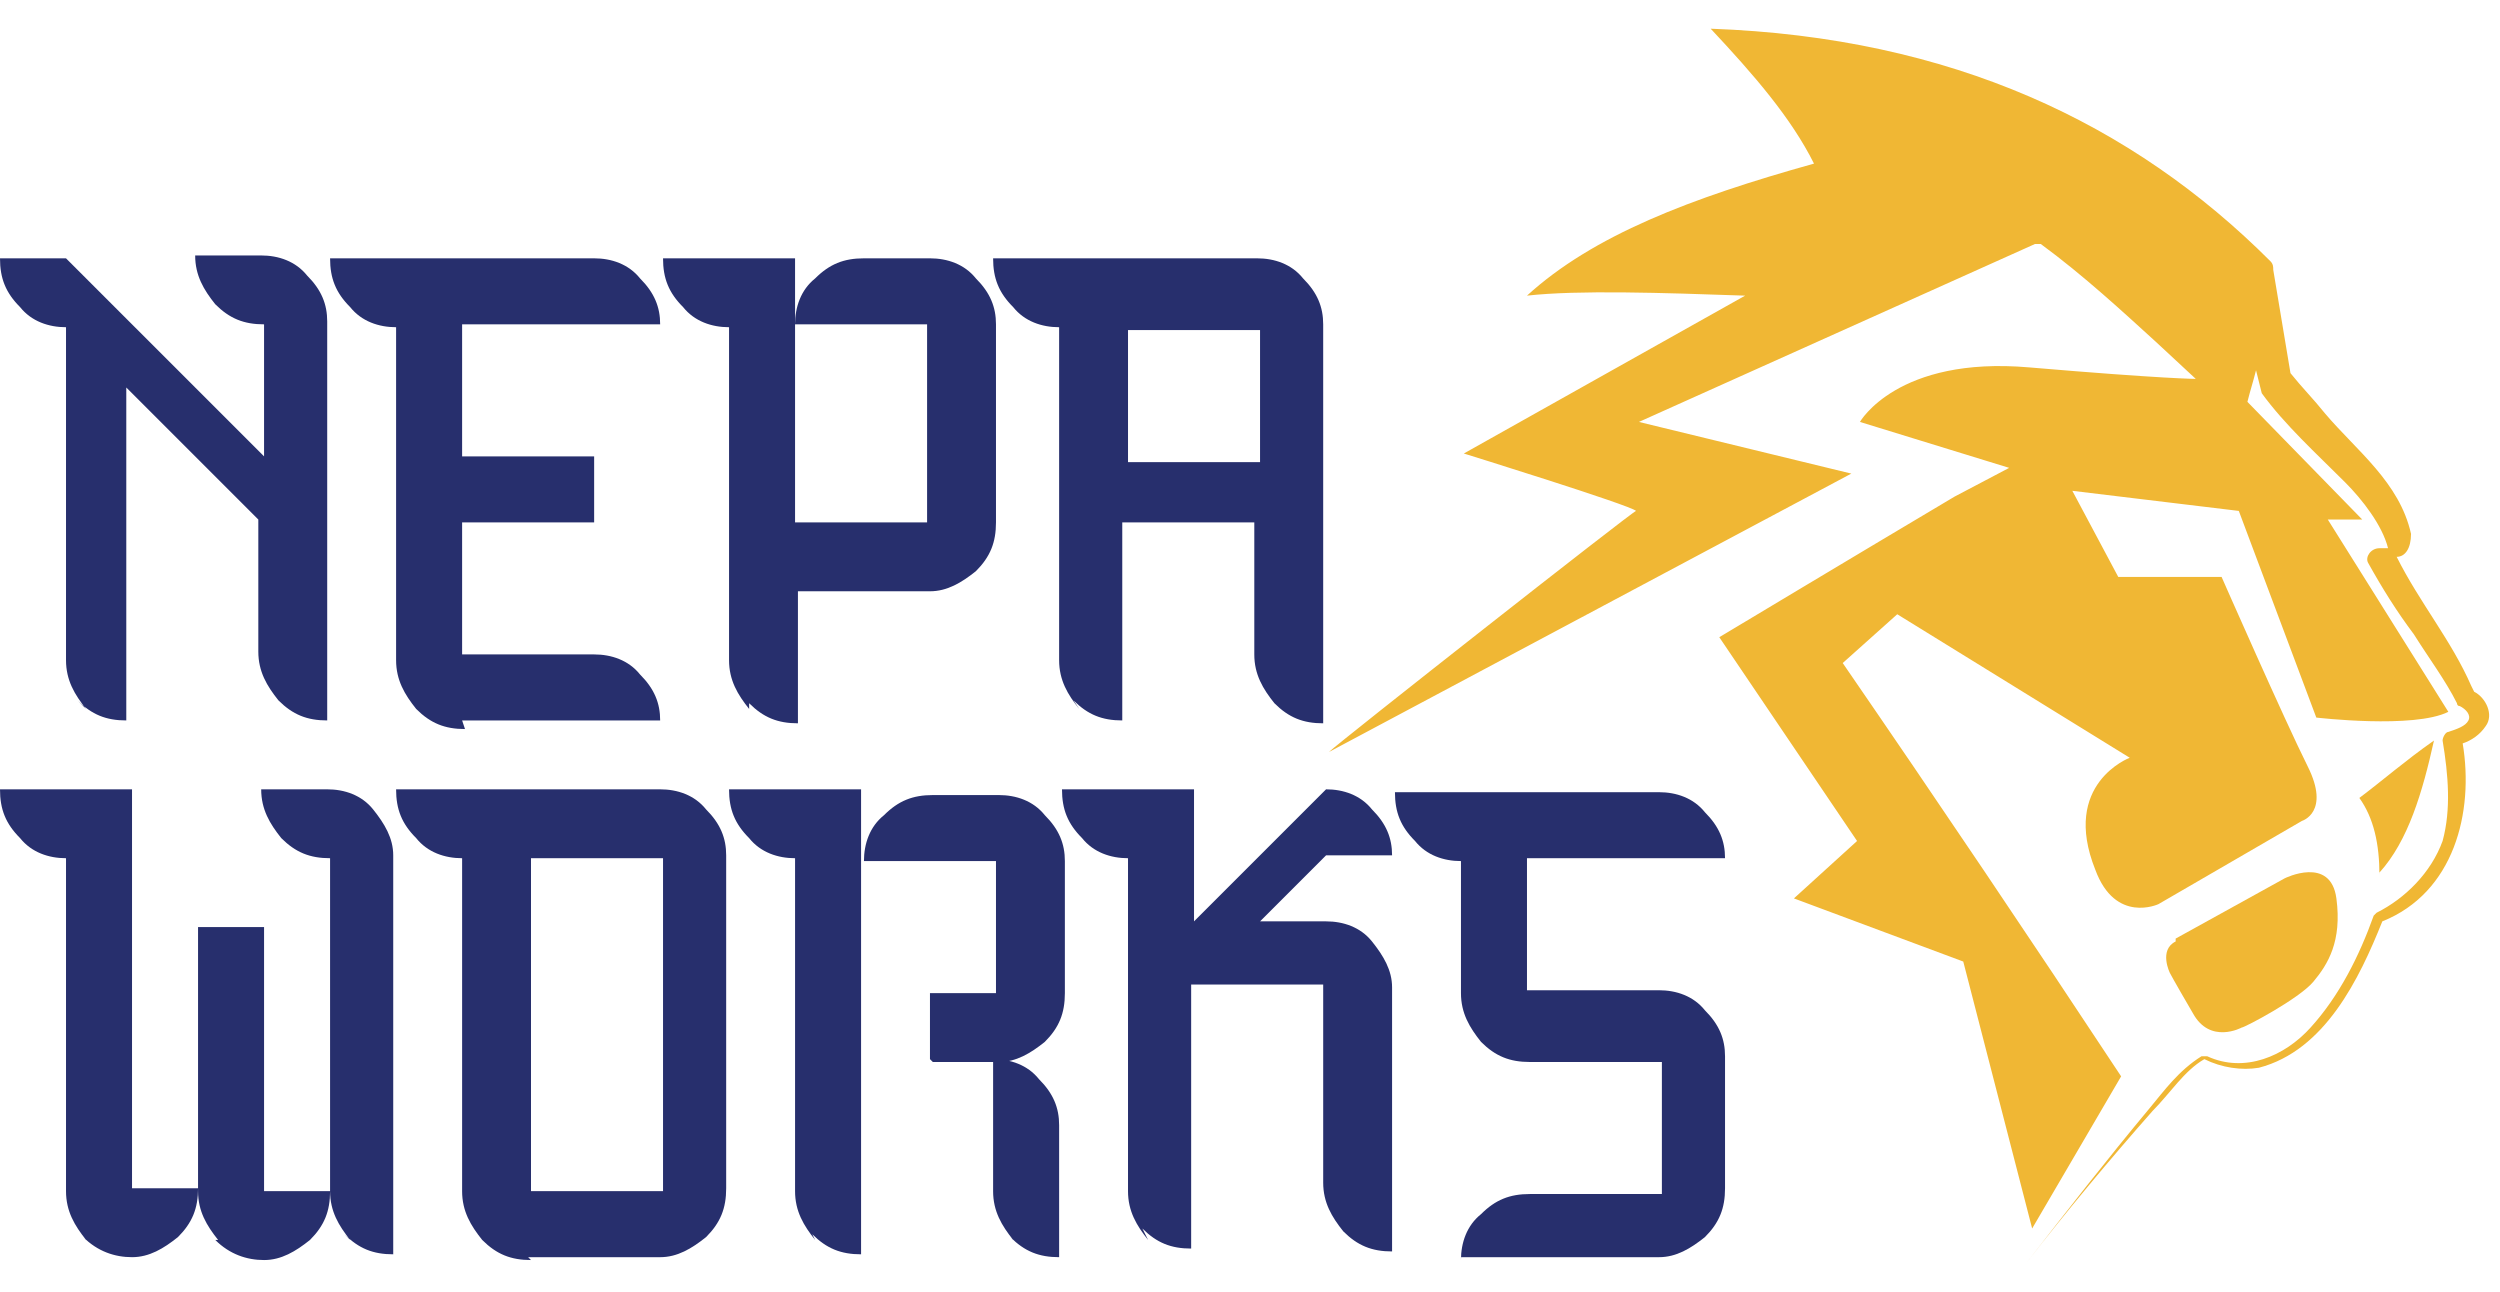
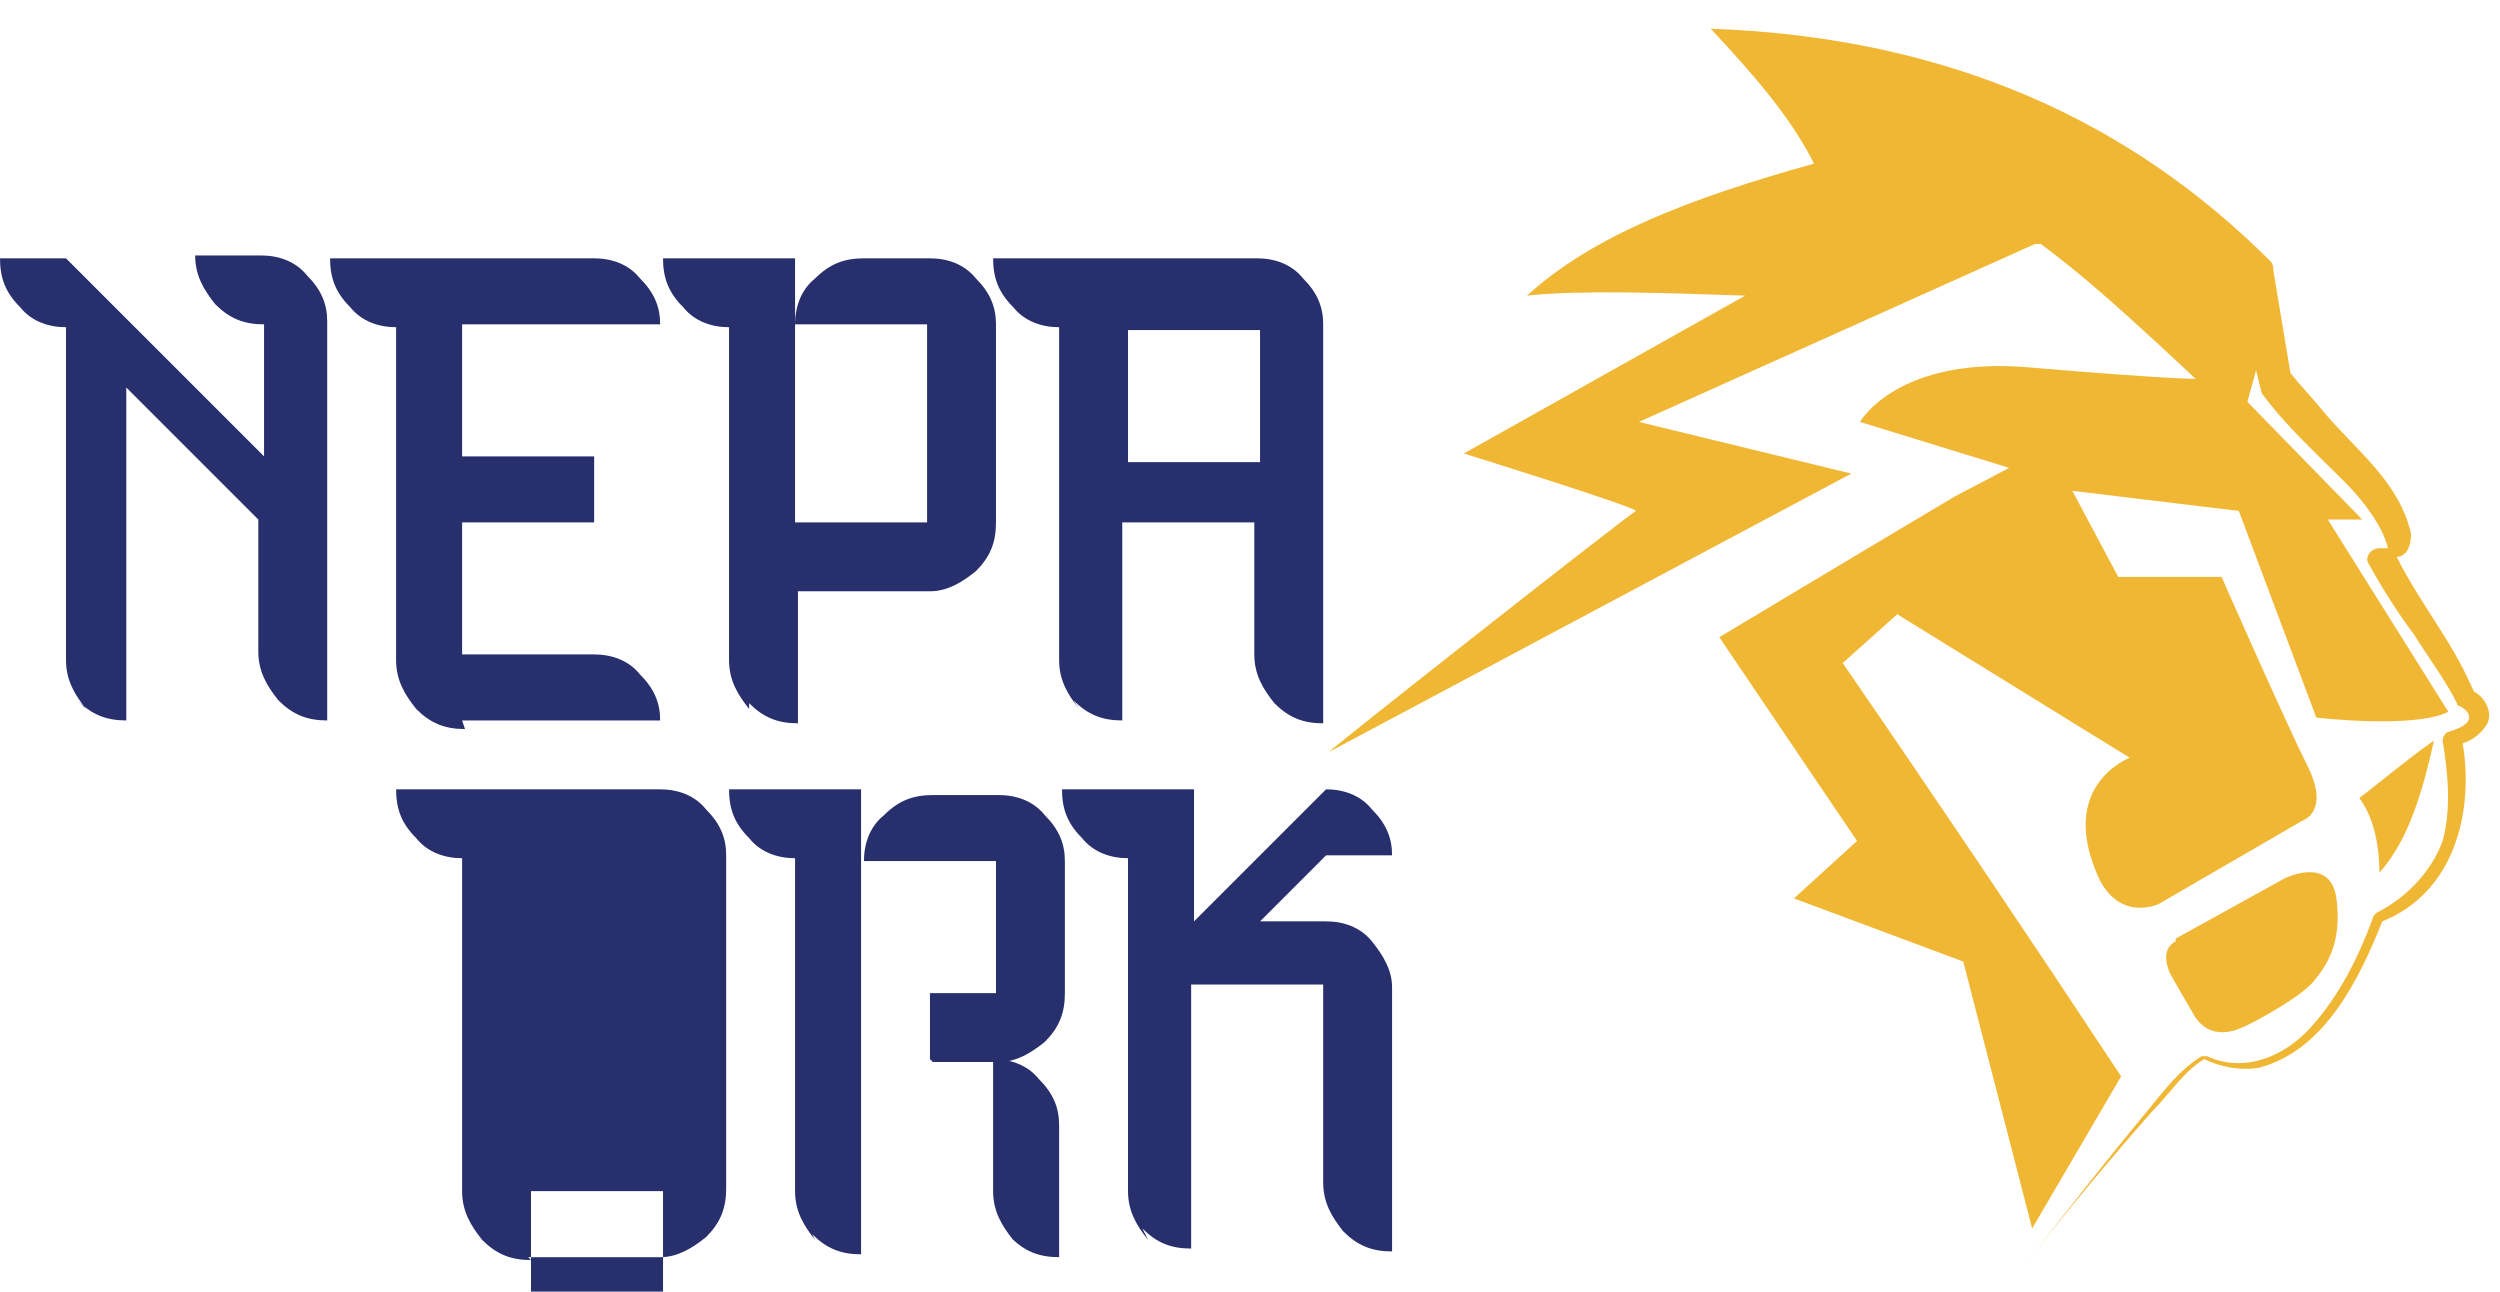
<svg xmlns="http://www.w3.org/2000/svg" id="Layer_1" version="1.1" viewBox="0 0 87.1 45">
  <defs>
    <style>
      .st0 {
        fill: #f0b734;
      }

      .st1 {
        fill: #272f6d;
      }
    </style>
  </defs>
  <g>
    <g>
      <path class="st0" d="M86.1,23.9c-.7-1.6-1.8-2.9-2.6-4.5.3,0,.5-.3.5-.8-.4-1.8-1.9-2.9-3-4.2-.4-.5-.8-.9-1.2-1.4l-.6-3.6c0-.1,0-.2-.1-.3h0c-4.8-4.8-11.1-7.8-19.5-8.1,1.5,1.6,2.8,3.1,3.6,4.7-4.3,1.2-7.7,2.5-10,4.6,1.8-.2,4.7-.1,7.6,0l-9.8,5.5s5.8,1.8,6,2c-.1,0-10.4,8.1-10.7,8.4l18.2-9.7-7.4-1.8,13.8-6.2c0,0,.1,0,.2,0,1.5,1.1,2.9,2.4,4,3.4l1.4,1.3s-1.1,0-5.8-.4c-4.6-.4-5.9,1.9-5.9,1.9l5.2,1.6-1.9,1c-3.2,1.9-8.2,4.9-8.2,4.9l4.8,7.1-2.2,2,5.9,2.2,2.4,9.3,3.1-5.3c-3.1-4.7-6.4-9.6-9.7-14.4l1.9-1.7,8.1,5s-2.4.9-1.2,3.9c.7,1.9,2.2,1.2,2.2,1.2l5-2.9s1-.3.2-1.9c-.8-1.6-3-6.6-3-6.6h-3.6c0,0-1.6-3-1.6-3l5.8.7,2.7,7.2s3.4.4,4.6-.2l-4.2-6.7h1.2l-4-4.1c.1-.4.2-.7.3-1.1l.2.8c.8,1.1,1.9,2.1,2.9,3.1.6.6,1.3,1.5,1.5,2.3,0,0-.2,0-.3,0-.3,0-.5.3-.4.5.5.9,1,1.7,1.6,2.5.5.8,1.1,1.6,1.5,2.4,0,0,0,.1.1.1.2.1.4.3.3.5-.1.2-.4.3-.7.4-.1,0-.2.2-.2.3.2,1.2.3,2.4,0,3.5-.4,1.1-1.3,2-2.3,2.5,0,0,0,0-.1.1-.5,1.4-1.2,2.8-2.2,3.9-.9,1-2.3,1.6-3.6,1,0,0-.2,0-.2,0-.8.5-1.3,1.2-1.8,1.8-1.5,1.8-2.9,3.6-4.3,5.4,1.4-1.8,2.9-3.6,4.4-5.3.6-.6,1.1-1.4,1.8-1.8.6.3,1.3.4,1.9.3,2.3-.6,3.5-3.1,4.3-5.1,2.5-1,3.2-3.8,2.8-6.2.3-.1.6-.3.8-.6.3-.4,0-1-.4-1.2ZM71,8.4s0,0,0,0c.1,0,.2,0,.2,0h-.1Z" />
      <path class="st0" d="M71.1,8.3h-.1s0,0,0,0c.1,0,.2,0,.2,0Z" />
      <path class="st0" d="M82.9,30.4c1-1.1,1.5-2.8,1.9-4.6-1,.7-1.8,1.4-2.6,2,.5.7.7,1.6.7,2.7Z" />
      <path class="st0" d="M75.8,32.7l3.8-2.1s1.6-.8,1.8.7-.3,2.3-.8,2.9-2.4,1.6-2.5,1.6c0,0-1.1.6-1.7-.5-.7-1.2-.8-1.4-.8-1.4,0,0-.4-.8.2-1.1Z" />
    </g>
    <path class="st0" d="M71.1,8.3h-.1s0,0,0,0c.1,0,.2,0,.2,0Z" />
  </g>
  <g>
    <path class="st1" d="M3,24.7c-.4-.5-.7-1-.7-1.7v-11.6c-.6,0-1.2-.2-1.6-.7-.5-.5-.7-1-.7-1.7h2.3l6.9,6.9v-4.6c-.7,0-1.2-.2-1.7-.7-.4-.5-.7-1-.7-1.7h2.3c.6,0,1.2.2,1.6.7.5.5.7,1,.7,1.6v13.9c-.7,0-1.2-.2-1.7-.7-.4-.5-.7-1-.7-1.7v-4.6l-4.6-4.6v11.6c-.7,0-1.2-.2-1.7-.7Z" />
    <path class="st1" d="M16.2,25.4c-.7,0-1.2-.2-1.7-.7-.4-.5-.7-1-.7-1.7v-11.6c-.6,0-1.2-.2-1.6-.7-.5-.5-.7-1-.7-1.7h9.2c.6,0,1.2.2,1.6.7.5.5.7,1,.7,1.6h-6.9v4.6h4.6v2.3h-4.6v4.6h4.6c.6,0,1.2.2,1.6.7.5.5.7,1,.7,1.6h-6.9Z" />
    <path class="st1" d="M26.1,24.7c-.4-.5-.7-1-.7-1.7v-11.6c-.6,0-1.2-.2-1.6-.7-.5-.5-.7-1-.7-1.7h4.6v9.2h4.6v-6.9h-4.6c0-.6.2-1.2.7-1.6.5-.5,1-.7,1.7-.7h2.3c.6,0,1.2.2,1.6.7.5.5.7,1,.7,1.6v6.9c0,.7-.2,1.2-.7,1.7-.5.4-1,.7-1.6.7h-4.6v4.6c-.7,0-1.2-.2-1.7-.7Z" />
    <path class="st1" d="M37.6,24.7c-.4-.5-.7-1-.7-1.7v-11.6c-.6,0-1.2-.2-1.6-.7-.5-.5-.7-1-.7-1.7h9.2c.6,0,1.2.2,1.6.7.5.5.7,1,.7,1.6v13.9c-.7,0-1.2-.2-1.7-.7-.4-.5-.7-1-.7-1.7v-4.6h-4.6v6.9c-.7,0-1.2-.2-1.7-.7ZM43.9,16.1v-4.6h-4.6v4.6h4.6Z" />
-     <path class="st1" d="M3,43.2c-.4-.5-.7-1-.7-1.7v-11.6c-.6,0-1.2-.2-1.6-.7-.5-.5-.7-1-.7-1.7h4.6v13.9h2.3c0,.7-.2,1.2-.7,1.7-.5.4-1,.7-1.6.7s-1.2-.2-1.7-.7ZM7.6,43.2c-.4-.5-.7-1-.7-1.7v-9.2h2.3v9.2h2.3c0,.7-.2,1.2-.7,1.7-.5.4-1,.7-1.6.7s-1.2-.2-1.7-.7ZM12.2,43.2c-.4-.5-.7-1-.7-1.7v-11.6c-.7,0-1.2-.2-1.7-.7-.4-.5-.7-1-.7-1.7h2.3c.6,0,1.2.2,1.6.7s.7,1,.7,1.6v13.9c-.7,0-1.2-.2-1.7-.7Z" />
-     <path class="st1" d="M18.5,43.9c-.7,0-1.2-.2-1.7-.7-.4-.5-.7-1-.7-1.7v-11.6c-.6,0-1.2-.2-1.6-.7-.5-.5-.7-1-.7-1.7h9.2c.6,0,1.2.2,1.6.7.5.5.7,1,.7,1.6v11.6c0,.7-.2,1.2-.7,1.7-.5.4-1,.7-1.6.7h-4.6ZM23.1,41.5v-11.6h-4.6v11.6h4.6Z" />
+     <path class="st1" d="M18.5,43.9c-.7,0-1.2-.2-1.7-.7-.4-.5-.7-1-.7-1.7v-11.6c-.6,0-1.2-.2-1.6-.7-.5-.5-.7-1-.7-1.7h9.2c.6,0,1.2.2,1.6.7.5.5.7,1,.7,1.6v11.6c0,.7-.2,1.2-.7,1.7-.5.4-1,.7-1.6.7h-4.6ZM23.1,41.5h-4.6v11.6h4.6Z" />
    <path class="st1" d="M28.4,43.2c-.4-.5-.7-1-.7-1.7v-11.6c-.6,0-1.2-.2-1.6-.7-.5-.5-.7-1-.7-1.7h4.6v16.2c-.7,0-1.2-.2-1.7-.7ZM32.4,36.9v-2.3h2.3v-4.6h-4.6c0-.6.2-1.2.7-1.6.5-.5,1-.7,1.7-.7h2.3c.6,0,1.2.2,1.6.7.5.5.7,1,.7,1.6v4.6c0,.7-.2,1.2-.7,1.7-.5.4-1,.7-1.6.7h-2.3ZM35.3,43.2c-.4-.5-.7-1-.7-1.7v-4.6c.6,0,1.2.2,1.6.7.5.5.7,1,.7,1.6v4.6c-.7,0-1.2-.2-1.7-.7Z" />
    <path class="st1" d="M40,43.2c-.4-.5-.7-1-.7-1.7v-11.6c-.6,0-1.2-.2-1.6-.7-.5-.5-.7-1-.7-1.7h4.6v4.6l4.6-4.6c.6,0,1.2.2,1.6.7.5.5.7,1,.7,1.6h-2.3l-2.3,2.3h2.3c.6,0,1.2.2,1.6.7s.7,1,.7,1.6v9.2c-.7,0-1.2-.2-1.7-.7-.4-.5-.7-1-.7-1.7v-6.9h-4.6v9.2c-.7,0-1.2-.2-1.7-.7Z" />
-     <path class="st1" d="M50.9,43.9c0-.6.2-1.2.7-1.6.5-.5,1-.7,1.7-.7h4.6v-4.6h-4.6c-.7,0-1.2-.2-1.7-.7-.4-.5-.7-1-.7-1.7v-4.6c-.6,0-1.2-.2-1.6-.7-.5-.5-.7-1-.7-1.7h9.2c.6,0,1.2.2,1.6.7.5.5.7,1,.7,1.6h-6.9v4.6h4.6c.6,0,1.2.2,1.6.7.5.5.7,1,.7,1.6v4.6c0,.7-.2,1.2-.7,1.7-.5.4-1,.7-1.6.7h-6.9Z" />
  </g>
</svg>